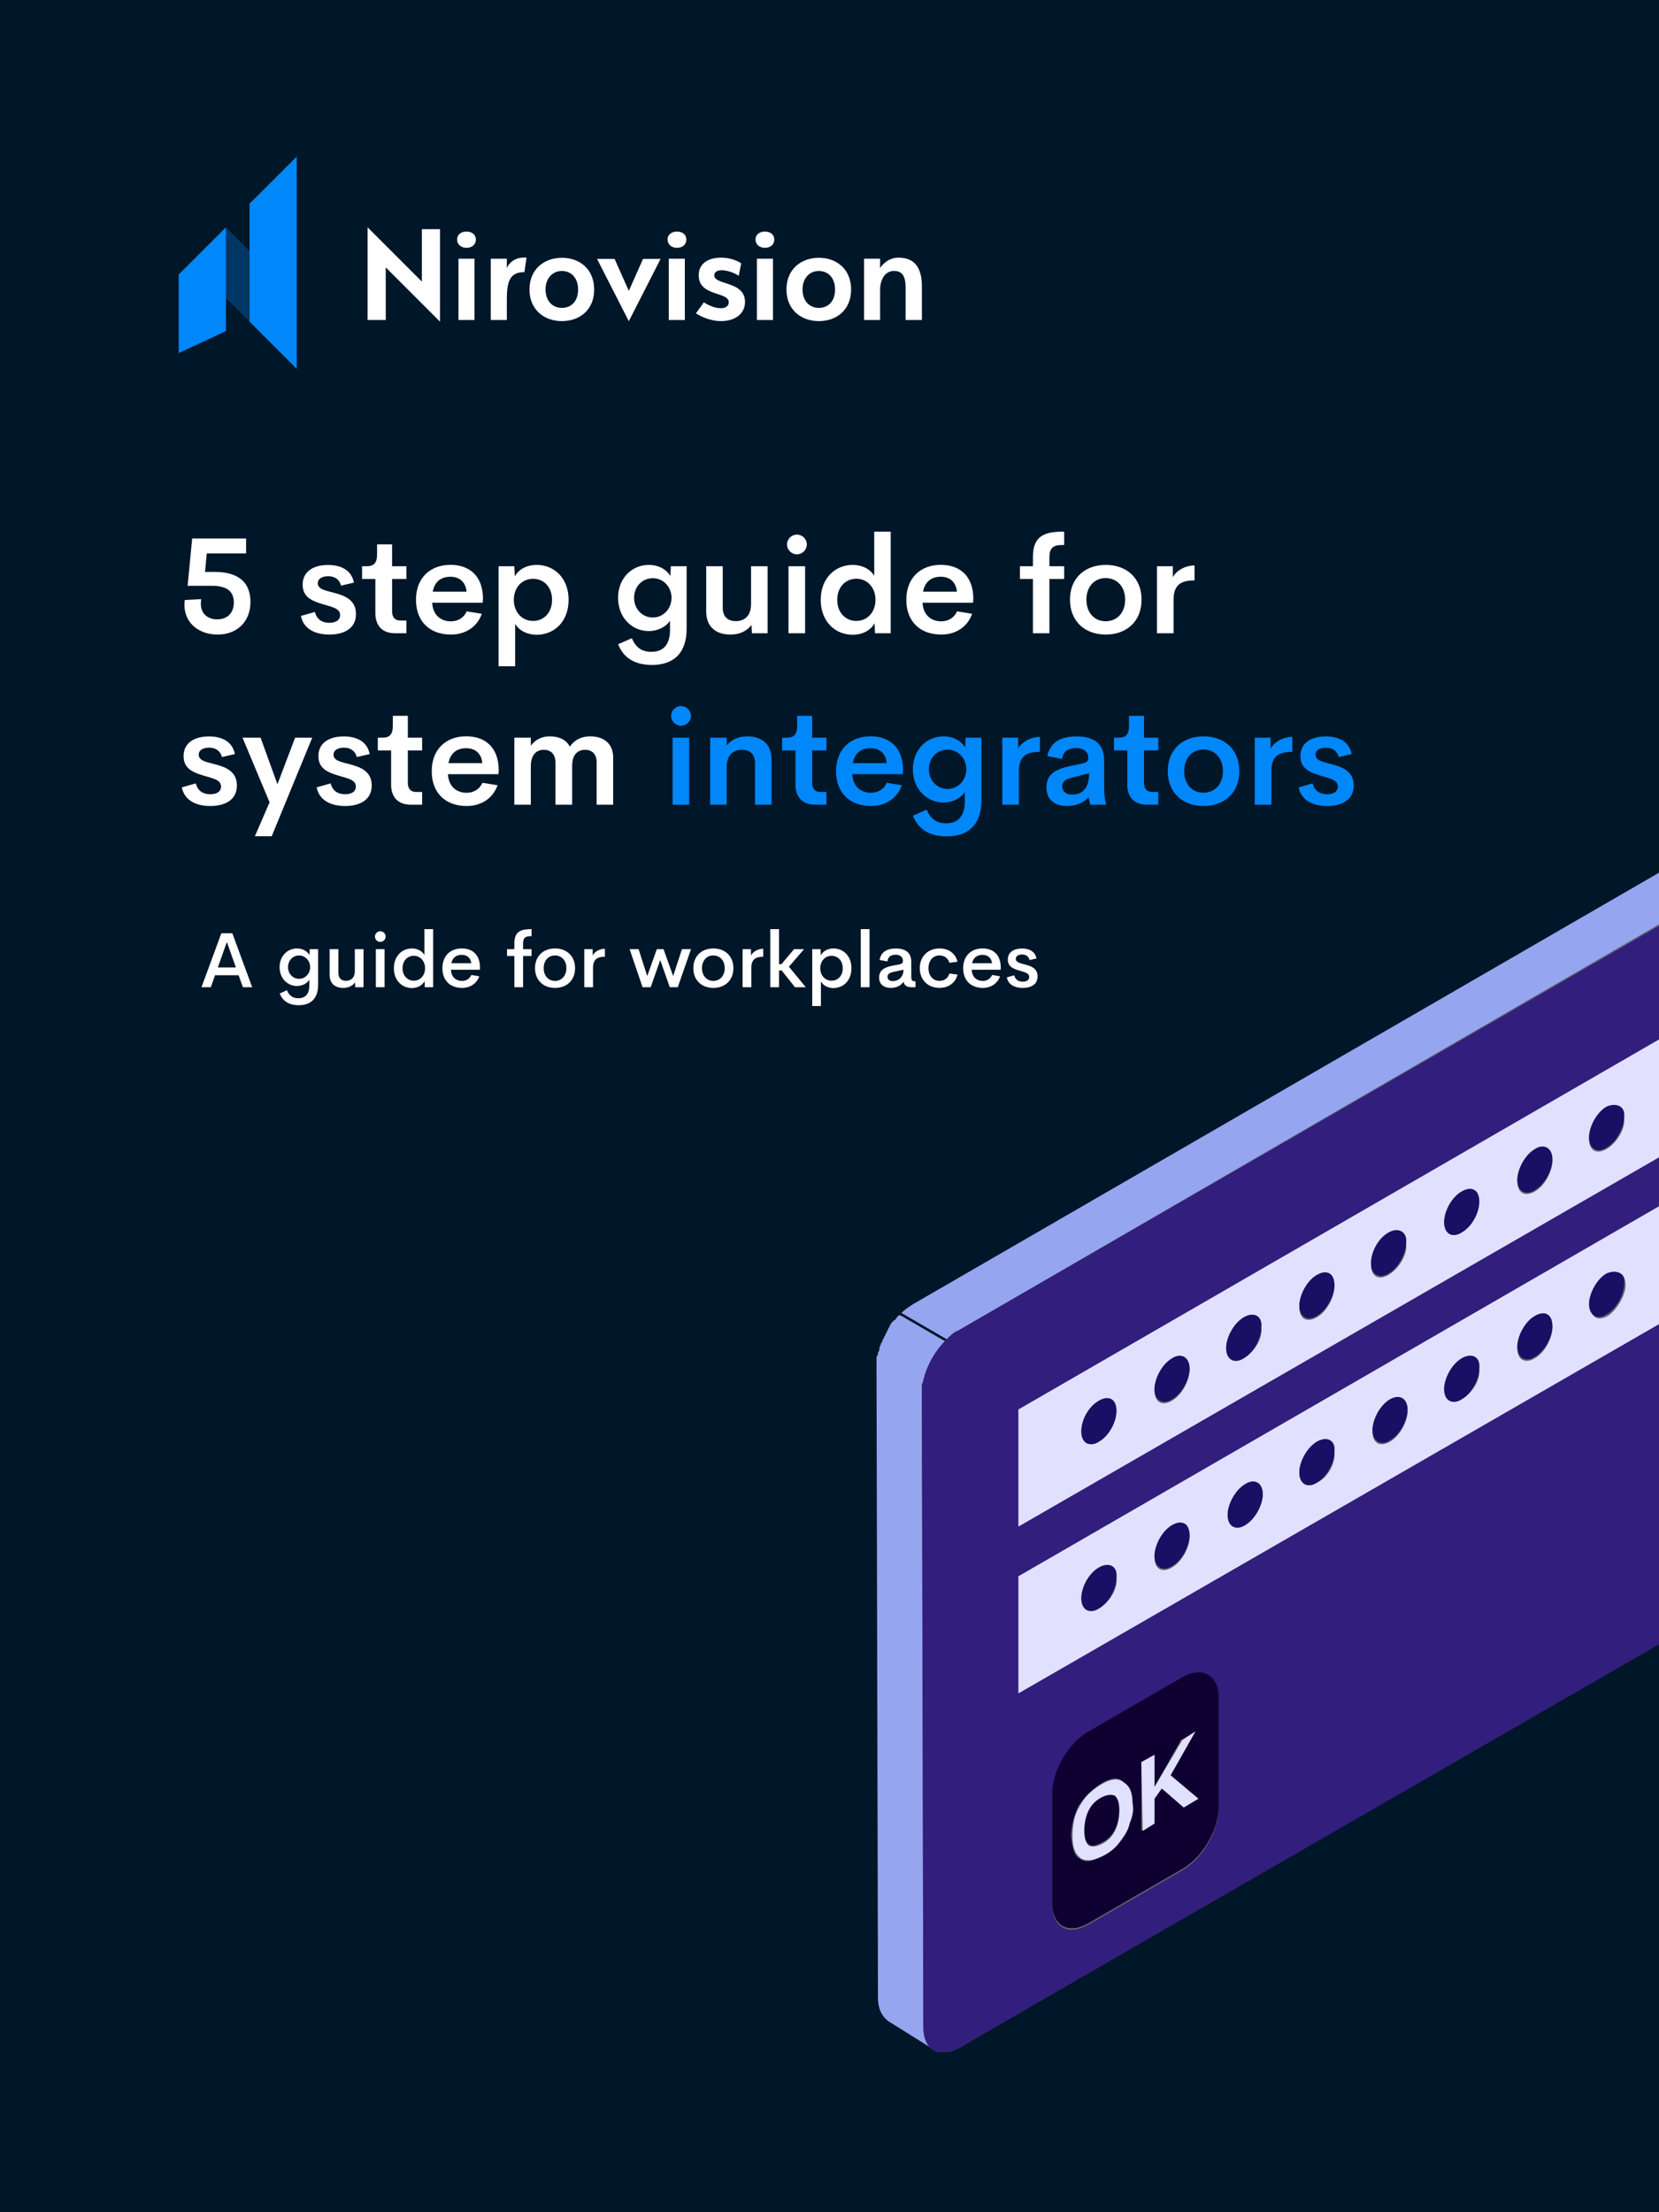
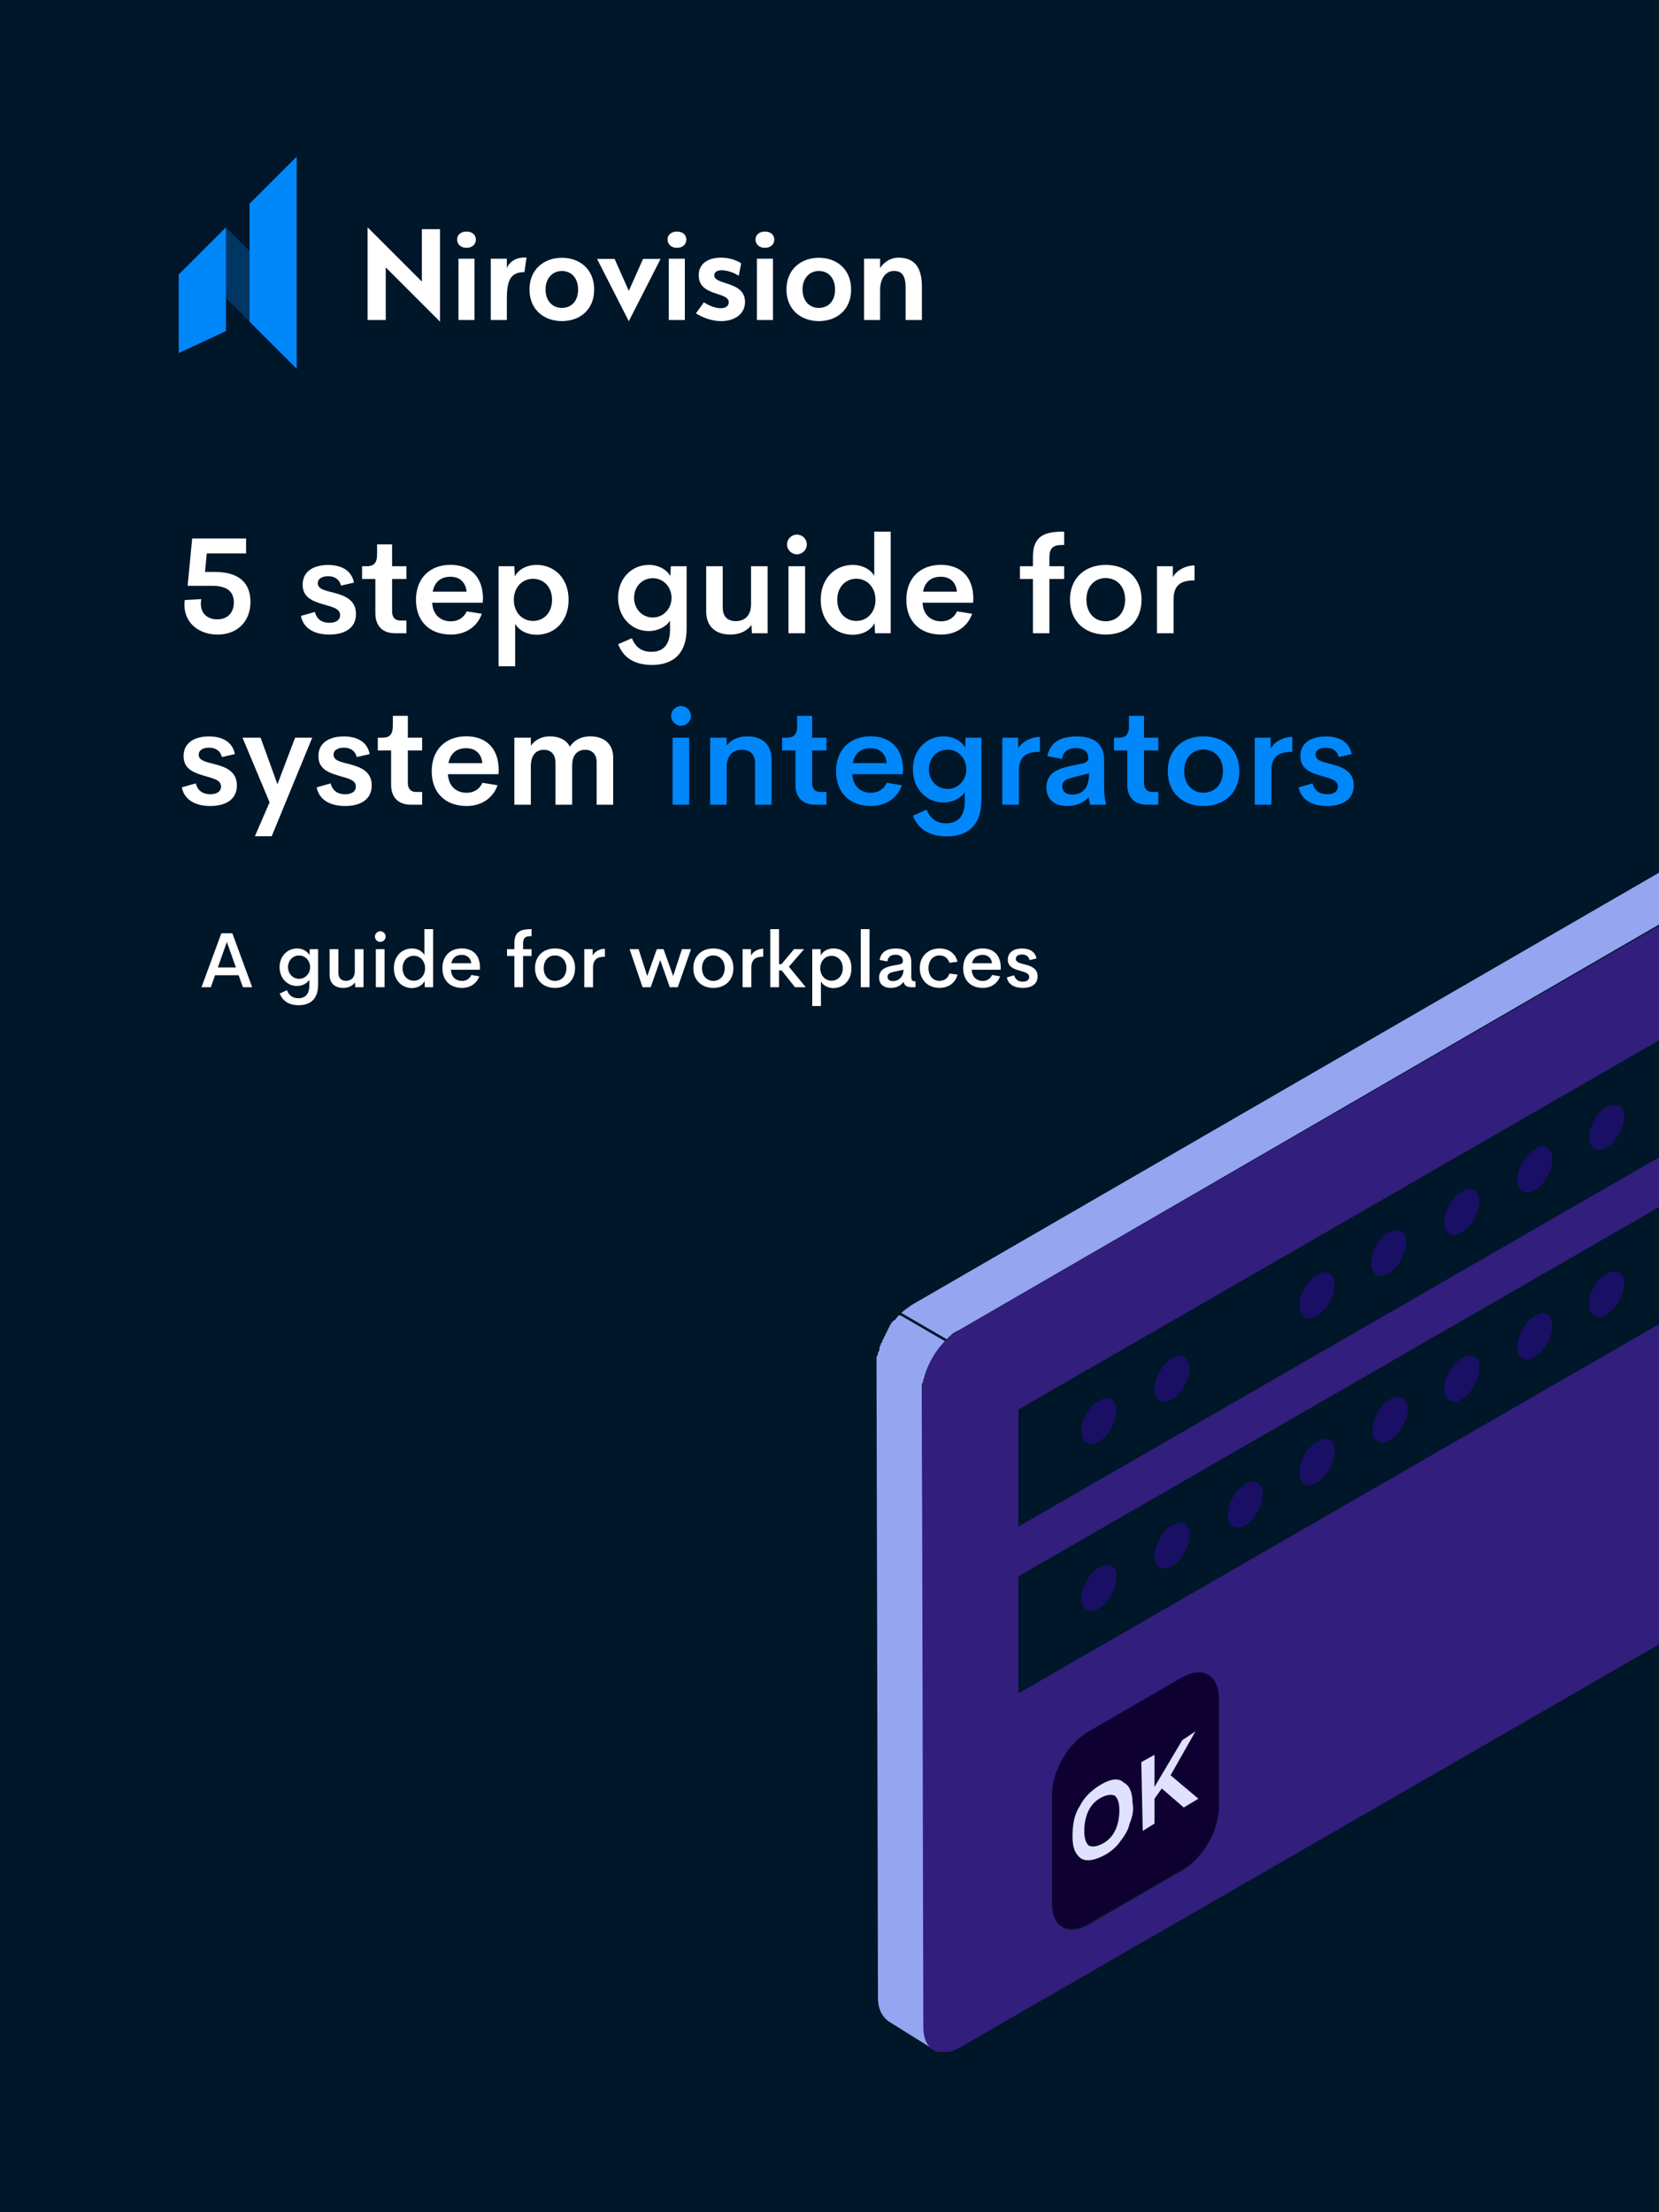
<svg xmlns="http://www.w3.org/2000/svg" width="600" height="800" viewBox="0 0 600 800" fill="none">
  <rect x="0" y="0" width="600" height="800" fill="#808080" stroke="none" />
  <g clip-path="url(#clip0_1063:43820)">
    <rect width="600" height="800" fill="#001629" />
    <path fill-rule="evenodd" clip-rule="evenodd" d="M90.233 90.733L91.257 116.333H90.233L81.695 107.799H80.499L81.695 82.199L90.233 90.733Z" fill="#003664" />
    <path fill-rule="evenodd" clip-rule="evenodd" d="M107.324 56.602V133.402L90.248 116.335V73.668L107.324 56.602Z" fill="#0087FA" />
-     <path fill-rule="evenodd" clip-rule="evenodd" d="M81.7 82.199V119.736L64.624 127.695V99.266L81.7 82.199Z" fill="#0087FA" />
+     <path fill-rule="evenodd" clip-rule="evenodd" d="M81.7 82.199V119.736L64.624 127.695V99.266Z" fill="#0087FA" />
    <path fill-rule="evenodd" clip-rule="evenodd" d="M159.147 116.333V82.882H152.573V101.829L132.936 82.199V115.735H139.51V96.702L159.147 116.333ZM171.616 115.734H165.81V93.547H171.616V115.734ZM165.312 86.596C165.312 88.504 166.849 89.618 168.705 89.618C170.613 89.618 172.098 88.504 172.098 86.65C172.098 84.794 170.613 83.734 168.705 83.734C166.849 83.734 165.312 84.794 165.312 86.596ZM183.304 108.356V115.733H177.498V93.548H183.304V97.051C183.783 95.353 185.967 93.283 188.95 93.177C189.483 93.123 189.909 93.123 190.441 93.177C190.335 93.707 190.188 94.755 190.042 95.804L190.042 95.804C189.895 96.852 189.749 97.9 189.642 98.431C184.05 98.325 183.304 102.464 183.304 108.356ZM197.308 104.67C197.308 100.43 200.013 97.992 203.194 97.992C206.534 97.992 209.079 100.43 209.079 104.723C209.079 109.016 206.534 111.348 203.194 111.348C200.013 111.348 197.308 109.016 197.308 104.67ZM191.496 104.672C191.496 111.987 196.747 116.122 203.219 116.122C209.743 116.122 214.888 111.987 214.888 104.725C214.888 97.41 209.743 93.223 203.219 93.223C196.747 93.223 191.496 97.41 191.496 104.672ZM238.903 93.633L227.419 116.161L215.936 93.633H222.276L227.419 105.181L232.564 93.633H238.903ZM247.679 115.734H241.874V93.547H247.679V115.734ZM241.434 86.596C241.434 88.504 242.972 89.618 244.829 89.618C246.738 89.618 248.224 88.504 248.224 86.65C248.224 84.794 246.738 83.734 244.829 83.734C242.972 83.734 241.434 84.794 241.434 86.596ZM267.169 99.745C265.526 98.631 263.033 97.73 260.965 97.73C259.639 97.73 258.313 98.26 258.313 99.586C258.313 101.054 260.161 101.651 262.351 102.36C265.538 103.39 269.45 104.656 269.45 109.18C269.45 113.42 265.897 116.124 260.753 116.124C257.358 116.124 254.017 114.798 251.684 113.314C252.687 111.995 254.162 109.889 254.542 109.346L254.548 109.339C255.767 110.134 258.366 111.459 260.593 111.459C262.609 111.459 263.563 110.558 263.563 109.286C263.563 107.658 261.691 107.043 259.5 106.324C256.412 105.311 252.692 104.091 252.692 99.532C252.692 95.504 255.874 93.172 260.806 93.172C264.2 93.172 267.01 94.444 268.071 95.239L267.169 99.745ZM279.552 115.734H273.746V93.547H279.552V115.734ZM273.246 86.596C273.246 88.504 274.783 89.618 276.637 89.618C278.545 89.618 280.029 88.504 280.029 86.65C280.029 84.794 278.545 83.734 276.637 83.734C274.783 83.734 273.246 84.794 273.246 86.596ZM296.13 97.992C292.949 97.992 290.246 100.43 290.246 104.67C290.246 109.016 292.949 111.348 296.13 111.348C299.469 111.348 302.014 109.016 302.014 104.723C302.014 100.43 299.469 97.992 296.13 97.992ZM296.152 116.122C289.683 116.122 284.434 111.987 284.434 104.672C284.434 97.41 289.683 93.223 296.152 93.223C302.674 93.223 307.817 97.41 307.817 104.725C307.817 111.987 302.674 116.122 296.152 116.122ZM327.524 103.915V115.734H333.415V103.632C333.415 96.732 330.764 93.176 324.931 93.176C321.537 93.176 319.257 95.405 318.303 96.945V93.547H312.497V115.734H318.303V104.922C318.303 100.947 320.158 97.978 323.337 97.978C326.411 97.978 327.524 100.045 327.524 103.915Z" fill="white" />
    <path d="M77.638 206.821H74.144L74.79 200.122H89.002V194.738H69.503L67.852 211.845H76.728C82.59 211.845 84.576 214.31 84.576 217.898C84.576 221.463 82.399 223.976 78.547 223.976C75.58 223.976 72.637 222.349 72.637 218.305C72.637 217.803 72.709 217.276 72.805 216.654L66.823 216.989C66.751 217.587 66.704 218.162 66.704 218.712C66.704 225.579 72.254 229.479 78.69 229.479C85.772 229.479 90.582 224.789 90.582 217.683C90.582 210.769 86.442 206.821 77.638 206.821ZM119.101 229.479C124.173 229.479 128.743 227.469 128.743 222.038C128.743 216.894 124.604 215.386 120.848 214.381C117.761 213.568 114.938 213.113 114.938 210.936C114.938 209.118 116.756 208.376 118.67 208.376C120.848 208.376 122.666 209.309 123.336 211.773L128.001 210.697C127.14 206.127 123.264 204.309 118.646 204.309C113.526 204.309 109.459 206.534 109.459 211.438C109.459 215.602 112.426 217.085 115.464 218.09C119.34 219.406 122.953 219.693 123.001 222.373C123.025 224.574 120.991 225.22 119.101 225.22C116.517 225.22 114.555 224.023 113.885 221.296L108.837 222.731C109.674 227.253 113.766 229.479 119.101 229.479ZM142.859 229H146.975V224.406H144.797C142.979 224.406 141.807 223.354 141.807 221.104V209.381H146.975V204.763H141.807V196.868H136.375V200.433C136.375 203.758 135.107 204.763 132.571 204.763H130.944V209.381H135.753V221.75C135.753 226.368 138.385 229 142.859 229ZM174.681 216.487C174.633 208.137 169.656 204.261 162.909 204.261C155.66 204.261 150.444 208.926 150.444 216.894C150.444 224.837 155.516 229.479 163.101 229.479C168.34 229.479 172.599 226.703 174.25 221.966L168.795 221.081C167.742 223.401 165.661 224.693 163.053 224.693C159.512 224.693 156.545 222.492 156.306 217.97H174.585L174.681 216.487ZM162.933 208.567C166.091 208.567 168.412 210.386 168.747 213.975H156.497C157.191 210.266 159.583 208.567 162.933 208.567ZM194.084 204.285C190.615 204.285 187.601 205.816 186.189 208.448L186.021 204.763H180.327V240.939H186.309V225.603C187.768 228.091 190.735 229.55 194.084 229.55C200.425 229.55 205.641 224.813 205.641 216.917C205.641 209.022 200.425 204.285 194.084 204.285ZM192.769 224.55C188.869 224.55 185.83 221.439 185.83 216.917C185.83 212.419 188.869 209.309 192.769 209.309C196.573 209.309 199.659 212.156 199.659 216.917C199.659 221.679 196.573 224.55 192.769 224.55ZM242.606 204.763L242.462 208.352C241.099 205.936 238.156 204.285 234.663 204.285C228.609 204.285 223.537 208.998 223.537 216.2C223.537 223.377 228.585 228.21 234.591 228.21C237.94 228.21 240.883 226.679 242.319 224.454V227.78C242.319 232.804 240.142 235.723 235.596 235.723C232.079 235.723 229.901 234.096 228.514 230.794L223.561 232.972C225.355 237.589 229.16 240.46 235.811 240.46C243.419 240.46 248.324 236.417 248.324 227.373V204.763H242.606ZM236.098 223.306C232.318 223.306 229.327 220.267 229.327 216.2C229.327 212.108 232.27 209.094 236.098 209.094C239.95 209.094 242.869 212.276 242.869 216.2C242.869 220.124 239.926 223.306 236.098 223.306ZM271.628 204.763V218.497C271.604 222.995 269.02 224.622 266.053 224.622C263.541 224.622 261.388 223.282 261.388 219.789V204.763H255.406V221.081C255.406 226.464 258.66 229.479 264.211 229.479C267.489 229.479 270.145 228.21 271.771 226.009L271.939 229H277.609V204.763H271.628ZM288.232 200.457C290.146 200.457 291.797 198.854 291.797 196.892C291.797 194.906 290.146 193.327 288.232 193.327C286.271 193.327 284.644 194.906 284.644 196.892C284.644 198.854 286.271 200.457 288.232 200.457ZM285.17 229H291.175V204.763H285.17V229ZM316.178 192.25V208.232C314.718 205.744 311.751 204.285 308.378 204.285C302.085 204.285 296.822 209.094 296.822 216.917C296.822 224.741 302.062 229.55 308.378 229.55C311.847 229.55 314.886 228.019 316.297 225.363L316.465 229H322.135V192.25H316.178ZM309.718 224.55C305.866 224.55 302.803 221.607 302.803 216.917C302.803 212.228 305.866 209.285 309.718 209.285C313.594 209.285 316.632 212.396 316.632 216.917C316.632 221.439 313.618 224.55 309.718 224.55ZM352.019 216.487C351.971 208.137 346.994 204.261 340.247 204.261C332.998 204.261 327.782 208.926 327.782 216.894C327.782 224.837 332.854 229.479 340.438 229.479C345.678 229.479 349.937 226.703 351.588 221.966L346.133 221.081C345.08 223.401 342.999 224.693 340.391 224.693C336.85 224.693 333.883 222.492 333.644 217.97H351.923L352.019 216.487ZM340.271 208.567C343.429 208.567 345.75 210.386 346.085 213.975H333.835C334.529 210.266 336.921 208.567 340.271 208.567ZM384.869 197.083V192.25C378.289 192.25 373.576 193.398 373.576 201.342V204.763H368.862V209.381H373.576V229H379.533V209.381H384.869V204.763H379.533V201.39C379.533 196.987 382.452 197.083 384.869 197.083ZM399.918 229.479C407.407 229.479 412.862 224.741 412.862 216.846C412.862 209.022 407.455 204.285 399.918 204.285C392.405 204.285 386.974 209.022 386.974 216.846C386.974 224.741 392.453 229.479 399.918 229.479ZM399.846 224.669C395.827 224.669 392.908 221.583 392.908 216.846C392.908 212.156 395.827 209.046 399.846 209.046C403.985 209.046 406.928 212.156 406.928 216.846C406.928 221.583 403.985 224.669 399.846 224.669ZM424.179 208.735V204.763H418.437V229H424.442V216.822C424.442 211.582 427.026 209.883 432.026 209.883V204.476C428.533 204.5 425.375 206.438 424.179 208.735ZM76.035 291.479C81.107 291.479 85.677 289.469 85.677 284.038C85.677 278.894 81.538 277.386 77.781 276.381C74.695 275.568 71.872 275.113 71.872 272.936C71.872 271.118 73.69 270.376 75.604 270.376C77.781 270.376 79.6 271.309 80.269 273.773L84.935 272.697C84.074 268.127 80.198 266.309 75.58 266.309C70.46 266.309 66.393 268.534 66.393 273.438C66.393 277.602 69.359 279.085 72.398 280.09C76.274 281.406 79.887 281.693 79.935 284.373C79.959 286.574 77.925 287.22 76.035 287.22C73.451 287.22 71.489 286.023 70.819 283.296L65.77 284.731C66.608 289.253 70.699 291.479 76.035 291.479ZM106.731 266.763L100.343 283.607L94.242 266.763H87.71L97.496 290.139L92.185 302.413H98.262L112.928 266.763H106.731ZM124.795 291.479C129.868 291.479 134.438 289.469 134.438 284.038C134.438 278.894 130.298 277.386 126.542 276.381C123.456 275.568 120.632 275.113 120.632 272.936C120.632 271.118 122.451 270.376 124.365 270.376C126.542 270.376 128.36 271.309 129.03 273.773L133.696 272.697C132.834 268.127 128.958 266.309 124.341 266.309C119.221 266.309 115.153 268.534 115.153 273.438C115.153 277.602 118.12 279.085 121.159 280.09C125.035 281.406 128.647 281.693 128.695 284.373C128.719 286.574 126.686 287.22 124.795 287.22C122.211 287.22 120.25 286.023 119.58 283.296L114.531 284.731C115.369 289.253 119.46 291.479 124.795 291.479ZM148.554 291H152.669V286.406H150.492C148.673 286.406 147.501 285.354 147.501 283.104V271.381H152.669V266.763H147.501V258.868H142.07V262.433C142.07 265.758 140.802 266.763 138.266 266.763H136.639V271.381H141.448V283.75C141.448 288.368 144.08 291 148.554 291ZM180.375 278.487C180.327 270.137 175.351 266.261 168.604 266.261C161.354 266.261 156.138 270.926 156.138 278.894C156.138 286.837 161.21 291.479 168.795 291.479C174.035 291.479 178.293 288.703 179.944 283.966L174.489 283.081C173.437 285.401 171.355 286.693 168.747 286.693C165.206 286.693 162.239 284.492 162 279.97H180.279L180.375 278.487ZM168.627 270.567C171.786 270.567 174.106 272.386 174.441 275.975H162.191C162.885 272.266 165.278 270.567 168.627 270.567ZM213.464 266.285C210.306 266.285 207.722 267.553 206.095 270.017C204.851 267.577 202.243 266.285 198.87 266.285C195.927 266.285 193.534 267.505 191.979 269.682V266.763H186.021V291H191.979V277.171C191.979 272.697 194.204 271.142 196.716 271.142C199.013 271.142 200.879 272.553 200.879 275.759V291H206.933V276.908C206.933 272.697 209.11 271.142 211.694 271.142C213.871 271.142 215.785 272.505 215.785 275.64V291H221.767V273.989C221.767 268.964 218.441 266.285 213.464 266.285Z" fill="white" />
    <path d="M246.314 262.457C248.229 262.457 249.879 260.854 249.879 258.892C249.879 256.906 248.229 255.327 246.314 255.327C244.353 255.327 242.726 256.906 242.726 258.892C242.726 260.854 244.353 262.457 246.314 262.457ZM243.252 291H249.257V266.763H243.252V291ZM270.24 266.285C267.058 266.285 264.474 267.481 262.823 269.562V266.763H256.842V291H262.823V277.267C262.847 272.769 265.455 271.142 268.422 271.142C270.91 271.142 273.063 272.458 273.063 275.975V291H279.045V274.683C279.045 269.299 275.767 266.285 270.24 266.285ZM294.788 291H298.903V286.406H296.726C294.908 286.406 293.735 285.354 293.735 283.104V271.381H298.903V266.763H293.735V258.868H288.304V262.433C288.304 265.758 287.036 266.763 284.5 266.763H282.873V271.381H287.682V283.75C287.682 288.368 290.314 291 294.788 291ZM326.609 278.487C326.562 270.137 321.585 266.261 314.838 266.261C307.588 266.261 302.373 270.926 302.373 278.894C302.373 286.837 307.445 291.479 315.029 291.479C320.269 291.479 324.528 288.703 326.179 283.966L320.724 283.081C319.671 285.401 317.589 286.693 314.981 286.693C311.44 286.693 308.474 284.492 308.234 279.97H326.514L326.609 278.487ZM314.862 270.567C318.02 270.567 320.341 272.386 320.676 275.975H308.426C309.12 272.266 311.512 270.567 314.862 270.567ZM349.219 266.763L349.076 270.352C347.712 267.936 344.769 266.285 341.276 266.285C335.223 266.285 330.15 270.998 330.15 278.2C330.15 285.377 335.199 290.21 341.204 290.21C344.554 290.21 347.497 288.679 348.932 286.454V289.78C348.932 294.804 346.755 297.723 342.209 297.723C338.692 297.723 336.515 296.096 335.127 292.794L330.174 294.972C331.969 299.589 335.773 302.46 342.424 302.46C350.033 302.46 354.938 298.417 354.938 289.373V266.763H349.219ZM342.711 285.306C338.931 285.306 335.94 282.267 335.94 278.2C335.94 274.108 338.883 271.094 342.711 271.094C346.563 271.094 349.482 274.276 349.482 278.2C349.482 282.124 346.54 285.306 342.711 285.306ZM368.24 270.735V266.763H362.498V291H368.503V278.822C368.503 273.582 371.087 271.883 376.088 271.883V266.476C372.595 266.5 369.437 268.438 368.24 270.735ZM399.32 284.205V274.946C399.32 267.936 394.295 266.309 389.438 266.309C383.361 266.309 379.749 268.582 378.792 273.438L384.103 274.443C384.534 271.596 386.543 270.52 389.127 270.52C391.305 270.52 393.602 271.381 393.602 274.108C393.602 275.161 392.979 275.783 391.329 276.142L387.285 276.979C382.117 278.056 378.457 279.755 378.457 284.755C378.457 289.684 382.069 291.479 385.921 291.479C388.769 291.479 391.855 290.521 393.697 288.272L394.271 291H399.942V290.354C399.607 289.277 399.32 287.579 399.32 284.205ZM387.764 287.339C385.778 287.339 384.175 286.382 384.175 284.349C384.175 282.435 385.682 281.645 388.003 281.143L393.889 279.635C393.889 285.019 391.496 287.339 387.764 287.339ZM414.8 291H418.915V286.406H416.738C414.919 286.406 413.747 285.354 413.747 283.104V271.381H418.915V266.763H413.747V258.868H408.316V262.433C408.316 265.758 407.048 266.763 404.512 266.763H402.885V271.381H407.694V283.75C407.694 288.368 410.326 291 414.8 291ZM435.28 291.479C442.769 291.479 448.224 286.741 448.224 278.846C448.224 271.022 442.817 266.285 435.28 266.285C427.768 266.285 422.336 271.022 422.336 278.846C422.336 286.741 427.815 291.479 435.28 291.479ZM435.208 286.669C431.189 286.669 428.27 283.583 428.27 278.846C428.27 274.156 431.189 271.046 435.208 271.046C439.348 271.046 442.291 274.156 442.291 278.846C442.291 283.583 439.348 286.669 435.208 286.669ZM459.541 270.735V266.763H453.799V291H459.804V278.822C459.804 273.582 462.388 271.883 467.389 271.883V266.476C463.896 266.5 460.737 268.438 459.541 270.735ZM479.95 291.479C485.022 291.479 489.592 289.469 489.592 284.038C489.592 278.894 485.453 277.386 481.696 276.381C478.61 275.568 475.787 275.113 475.787 272.936C475.787 271.118 477.605 270.376 479.519 270.376C481.696 270.376 483.515 271.309 484.185 273.773L488.85 272.697C487.989 268.127 484.113 266.309 479.495 266.309C474.375 266.309 470.308 268.534 470.308 273.438C470.308 277.602 473.274 279.085 476.313 280.09C480.189 281.406 483.802 281.693 483.85 284.373C483.874 286.574 481.84 287.22 479.95 287.22C477.366 287.22 475.404 286.023 474.734 283.296L469.686 284.731C470.523 289.253 474.614 291.479 479.95 291.479Z" fill="#0087FA" />
    <path d="M87.844 357H91.207L84.029 337.504H80.051L72.873 357H76.25L77.781 352.666H86.299L87.844 357ZM78.779 349.863L82.047 340.648L85.314 349.863H78.779ZM112.016 343.246L111.934 345.406C111.141 343.971 109.445 342.986 107.422 342.986C103.99 342.986 101.119 345.693 101.119 349.754C101.119 353.814 103.977 356.562 107.395 356.562C109.336 356.562 111.059 355.633 111.879 354.307V356.344C111.879 359.27 110.58 360.992 107.928 360.992C105.863 360.992 104.564 360.021 103.771 358.094L101.16 359.27C102.199 361.895 104.346 363.508 108.051 363.508C112.316 363.508 115.051 361.156 115.051 356.139V343.246H112.016ZM108.16 353.965C105.945 353.965 104.168 352.16 104.168 349.754C104.168 347.32 105.918 345.529 108.16 345.529C110.43 345.529 112.166 347.443 112.166 349.754C112.166 352.064 110.416 353.965 108.16 353.965ZM128.326 343.246V351.148C128.312 353.705 126.836 354.689 125.1 354.689C123.637 354.689 122.379 353.896 122.379 351.818V343.246H119.207V352.502C119.207 355.578 121.094 357.26 124.156 357.26C125.988 357.26 127.479 356.535 128.395 355.277L128.477 357H131.471V343.246H128.326ZM137.541 340.621C138.58 340.621 139.469 339.746 139.469 338.693C139.469 337.627 138.58 336.766 137.541 336.766C136.475 336.766 135.6 337.627 135.6 338.693C135.6 339.746 136.475 340.621 137.541 340.621ZM135.928 357H139.086V343.246H135.928V357ZM153.496 336V345.365C152.648 343.875 150.926 342.986 148.971 342.986C145.416 342.986 142.449 345.734 142.449 350.137C142.449 354.566 145.402 357.314 148.971 357.314C150.98 357.314 152.73 356.371 153.551 354.812L153.633 357H156.641V336H153.496ZM149.668 354.648C147.398 354.648 145.594 352.898 145.594 350.137C145.594 347.389 147.398 345.639 149.668 345.639C151.938 345.639 153.729 347.498 153.729 350.137C153.729 352.789 151.951 354.648 149.668 354.648ZM173.594 349.891C173.58 345.188 170.791 342.973 167.004 342.973C162.943 342.973 160.004 345.611 160.004 350.123C160.004 354.635 162.875 357.26 167.1 357.26C170.012 357.26 172.391 355.715 173.348 353.062L170.477 352.57C169.848 353.951 168.604 354.73 167.072 354.73C164.98 354.73 163.217 353.418 163.094 350.684H173.553L173.594 349.891ZM167.018 345.311C168.836 345.311 170.189 346.295 170.436 348.332H163.23C163.668 346.24 165.09 345.311 167.018 345.311ZM192.242 338.557V336C188.633 336 186.035 336.643 186.035 341.086V343.246H183.369V345.707H186.035V357H189.18V345.707H192.242V343.246H189.18V341.113C189.18 338.516 190.82 338.557 192.242 338.557ZM200.732 357.26C204.916 357.26 207.979 354.566 207.979 350.109C207.979 345.693 204.93 342.986 200.732 342.986C196.549 342.986 193.5 345.693 193.5 350.109C193.5 354.566 196.576 357.26 200.732 357.26ZM200.705 354.717C198.354 354.717 196.631 352.898 196.631 350.109C196.631 347.334 198.354 345.516 200.705 345.516C203.098 345.516 204.848 347.334 204.848 350.109C204.848 352.898 203.098 354.717 200.705 354.717ZM214.35 345.557V343.246H211.314V357H214.473V349.986C214.473 346.992 215.977 345.967 218.779 345.967V343.096C216.783 343.109 215.02 344.189 214.35 345.557ZM246.629 343.246L243.457 352.967L239.984 343.246H237.551L234.078 352.98L230.961 343.246H227.707L232.396 357.014H235.322L238.781 347.184L242.24 357.014H245.125L249.91 343.246H246.629ZM257.99 357.26C262.174 357.26 265.236 354.566 265.236 350.109C265.236 345.693 262.188 342.986 257.99 342.986C253.807 342.986 250.758 345.693 250.758 350.109C250.758 354.566 253.834 357.26 257.99 357.26ZM257.963 354.717C255.611 354.717 253.889 352.898 253.889 350.109C253.889 347.334 255.611 345.516 257.963 345.516C260.355 345.516 262.105 347.334 262.105 350.109C262.105 352.898 260.355 354.717 257.963 354.717ZM271.607 345.557V343.246H268.572V357H271.73V349.986C271.73 346.992 273.234 345.967 276.037 345.967V343.096C274.041 343.109 272.277 344.189 271.607 345.557ZM287.508 357H291.418L285.32 349.59L290.803 343.246H287.18L282.627 348.674H281.752V336H278.58V357H281.752V350.943H282.709L287.508 357ZM301.426 342.986C299.416 342.986 297.666 343.916 296.846 345.488L296.764 343.246H293.756V363.809H296.9V354.908C297.734 356.398 299.457 357.314 301.426 357.314C304.994 357.314 307.934 354.607 307.934 350.137C307.934 345.693 304.994 342.986 301.426 342.986ZM300.742 354.648C298.445 354.648 296.654 352.789 296.654 350.137C296.654 347.512 298.445 345.652 300.742 345.652C302.971 345.652 304.789 347.334 304.789 350.137C304.789 352.953 302.971 354.648 300.742 354.648ZM311.311 357H314.482V336H311.311V357ZM322.18 357.26C323.834 357.26 325.598 356.686 326.664 355.182H326.814C327.129 356.453 328.059 357 329.604 357H331.094V354.854H330.875C329.918 354.854 329.576 354.484 329.576 353.186V347.854C329.576 343.984 326.801 343 324.053 343C320.648 343 318.598 344.312 318.119 347.156L320.949 347.676C321.154 345.912 322.371 345.256 323.861 345.256C325.229 345.256 326.555 345.816 326.555 347.512C326.555 348.168 326.186 348.578 325.283 348.756L323.205 349.139C320.334 349.658 317.941 350.574 317.941 353.514C317.941 356.193 319.951 357.26 322.18 357.26ZM322.918 354.785C321.838 354.785 320.99 354.334 320.99 353.254C320.99 352.215 321.797 351.723 323.246 351.449L326.76 350.67C326.76 353.186 325.078 354.785 322.918 354.785ZM339.775 357.246C342.988 357.246 345.545 355.496 346.297 352.434L343.371 352.064C342.838 353.814 341.484 354.703 339.748 354.703C337.451 354.703 335.797 352.885 335.797 350.109C335.797 347.334 337.451 345.516 339.748 345.516C341.484 345.516 342.838 346.418 343.371 348.168L346.297 347.785C345.545 344.723 343.043 342.986 339.775 342.986C335.646 342.986 332.652 345.83 332.652 350.109C332.652 354.402 335.646 357.246 339.775 357.246ZM361.938 349.891C361.924 345.188 359.135 342.973 355.348 342.973C351.287 342.973 348.348 345.611 348.348 350.123C348.348 354.635 351.219 357.26 355.443 357.26C358.355 357.26 360.734 355.715 361.691 353.062L358.82 352.57C358.191 353.951 356.947 354.73 355.416 354.73C353.324 354.73 351.561 353.418 351.438 350.684H361.896L361.938 349.891ZM355.361 345.311C357.18 345.311 358.533 346.295 358.779 348.332H351.574C352.012 346.24 353.434 345.311 355.361 345.311ZM369.881 357.26C372.711 357.26 375.254 356.139 375.254 353.09C375.254 350.178 372.902 349.357 370.756 348.797C369.006 348.332 367.393 348.059 367.393 346.746C367.393 345.611 368.5 345.174 369.635 345.174C370.906 345.174 372 345.748 372.369 347.197L374.857 346.609C374.379 344.053 372.219 343 369.621 343C366.777 343 364.494 344.244 364.494 347.006C364.494 349.398 366.217 350.205 367.994 350.779C370.195 351.518 372.191 351.709 372.219 353.268C372.246 354.594 371.016 355.004 369.881 355.004C368.336 355.004 367.174 354.252 366.805 352.693L364.139 353.445C364.604 355.988 366.887 357.26 369.881 357.26Z" fill="white" />
    <g clip-path="url(#clip1_1063:43820)">
      <path d="M622.307 306.529H621.778H621.249C621.249 306.529 620.719 306.529 620.19 306.529C619.661 306.529 619.661 306.529 619.132 306.529C618.603 306 618.603 306 618.074 306C617.545 306 617.545 306 617.016 306C616.486 306 615.957 306.529 615.428 306.529C614.899 306.529 614.37 307.058 613.841 307.587L330.229 471.616C328.642 472.675 327.054 473.733 325.996 474.791L342.399 484.316C343.986 482.728 345.045 481.67 346.632 481.141L629.715 317.112C630.773 317.112 631.302 316.583 631.831 316.583C632.36 316.583 632.889 316.053 633.418 316.053C633.948 316.053 633.948 316.053 634.477 316.053C635.006 316.053 635.006 316.053 635.535 316.053C636.064 316.053 636.064 316.053 636.593 316.053C637.122 316.053 637.122 316.053 637.651 316.053H638.181H638.71C638.71 316.053 639.239 316.053 639.239 316.583L622.836 307.058C622.307 306.529 622.307 306.529 622.307 306.529Z" fill="#96A5F0" />
      <path d="M324.408 476.379C323.879 476.908 323.879 477.437 323.35 477.437C322.82 477.967 322.82 477.967 322.291 478.496C322.291 479.025 321.762 479.025 321.762 479.554C321.762 480.083 321.233 480.083 321.233 480.612C321.233 481.141 320.704 481.141 320.704 481.67C320.704 482.2 320.175 482.2 320.175 482.729C320.175 483.258 319.646 483.258 319.646 483.787C319.646 484.316 319.117 484.316 319.117 484.845C319.117 485.374 318.587 485.903 318.587 485.903C318.587 486.433 318.058 486.962 318.058 487.491C318.058 488.02 318.058 488.549 317.529 489.078C317.529 489.607 317.529 490.136 317 490.666C317 491.724 317 492.253 317 493.311L317.529 722.423C317.529 726.656 319.117 729.302 321.233 730.889L338.165 741.471C336.049 739.884 334.461 737.238 334.461 733.005L333.403 503.894C333.403 502.835 333.403 502.306 333.403 501.248C333.403 500.719 333.403 500.19 333.932 499.661C333.932 499.132 333.932 498.602 334.461 498.073C334.461 497.544 334.461 497.015 334.99 496.486C334.99 495.957 335.519 495.428 335.519 495.428C335.519 494.899 336.049 494.899 336.049 494.369C336.049 493.84 336.578 493.84 336.578 493.311C336.578 492.782 337.107 492.782 337.107 492.253C337.107 491.724 337.636 491.724 337.636 491.195C337.636 490.666 338.165 490.666 338.165 490.136C338.165 489.607 338.694 489.607 338.694 489.078C339.223 488.549 339.223 488.549 339.752 488.02C340.282 487.491 340.282 486.962 340.811 486.962C341.34 486.433 341.869 485.903 342.398 485.374L325.995 475.85C324.937 475.321 324.937 475.85 324.408 476.379Z" fill="#96A5F0" />
-       <path d="M629.713 317.115C637.12 312.882 642.941 316.057 642.941 324.523L643.47 553.634C643.47 562.1 637.649 572.154 630.242 576.387L347.159 740.416C339.751 744.649 333.931 741.474 333.931 733.008L333.402 503.896C333.402 495.43 339.222 485.377 346.63 481.144L629.713 317.115Z" fill="#646567" />
      <path d="M393.722 695.969C386.314 700.202 380.494 697.028 380.494 688.562V649.406C380.494 640.94 386.314 630.887 393.722 626.654L427.586 607.076C434.994 602.843 440.814 606.018 440.814 614.484V653.639C440.814 662.105 434.994 672.159 427.586 676.392L393.722 695.969ZM368.324 612.367V570.037L614.368 428.232V470.562L368.324 612.367ZM368.324 552.047V509.717L614.368 367.911V410.241L368.324 552.047ZM629.713 317.644L346.63 481.144C339.222 485.377 333.402 495.431 333.402 503.897L333.931 733.008C333.931 741.474 339.751 744.649 347.159 740.416L630.771 576.916C638.179 572.683 643.999 562.63 643.999 554.164L642.941 325.052C642.941 316.586 637.12 313.411 629.713 317.644Z" fill="#321E7D" />
      <path d="M398.485 649.402C396.368 650.46 394.781 652.047 393.723 654.164C392.665 656.28 392.135 658.926 392.135 661.572C392.135 664.217 392.665 666.334 393.723 666.863C394.781 667.921 396.368 667.392 398.485 666.334C400.601 665.275 402.189 663.688 403.247 661.572C404.305 659.455 404.834 656.809 404.834 654.164C404.834 651.518 404.305 649.931 403.247 648.873C402.189 648.343 400.601 648.343 398.485 649.402ZM417.533 646.227L427.058 629.295L432.349 626.12L423.354 641.994L433.407 650.46L428.116 653.635L420.179 646.756L417.533 650.46V659.455L412.771 662.101V637.232L417.533 634.586V646.227ZM398.485 671.096C395.31 673.212 392.665 673.741 390.548 672.154C388.432 671.096 387.902 668.45 387.373 664.217C387.373 659.984 388.432 656.809 390.019 653.106C392.135 649.931 394.781 647.285 397.956 645.169C401.131 643.052 404.305 642.523 405.893 644.11C408.009 645.169 409.067 647.814 409.067 651.518C409.067 654.164 408.538 656.809 408.009 658.926C406.951 661.572 405.893 663.688 404.305 665.805C402.718 667.921 401.131 669.508 398.485 671.096ZM427.587 606.542L393.723 626.12C386.315 630.353 380.495 640.407 380.495 648.873V688.028C380.495 696.494 386.315 699.669 393.723 695.436L427.587 675.858C434.995 671.625 440.815 661.572 440.815 653.106V613.95C440.815 606.013 434.995 602.309 427.587 606.542Z" fill="#0F0032" />
      <path d="M398.487 666.868C396.371 667.927 394.783 667.927 393.725 667.398C392.667 666.339 392.138 664.752 392.138 662.106C392.138 659.461 392.667 656.815 393.725 654.699C394.783 652.582 396.371 650.995 398.487 649.936C400.604 648.878 402.191 648.878 403.249 649.407C404.308 650.466 404.837 652.053 404.837 654.699C404.837 657.344 404.308 659.99 403.249 662.106C402.191 664.223 400.604 665.81 398.487 666.868ZM398.487 645.174C394.783 647.291 392.138 649.936 390.55 653.111C388.434 656.286 387.905 659.99 387.905 664.223C387.905 668.456 388.963 670.572 391.08 672.16C393.196 673.218 395.842 672.689 399.016 671.102C401.133 670.043 403.249 668.456 404.837 666.339C406.424 664.223 408.012 662.106 408.541 659.461C409.599 656.815 410.128 654.699 409.599 652.053C409.599 648.349 408.541 645.703 406.424 644.645C404.837 643.058 402.191 643.058 398.487 645.174Z" fill="#E1E1FF" />
      <path d="M432.348 626.121L427.586 629.296L417.533 646.228V634.587L412.771 637.233L413.3 662.102L417.533 659.456V650.461L420.178 646.757L428.115 653.636L433.406 650.461L423.353 641.995L432.348 626.121Z" fill="#E1E1FF" />
-       <path d="M397.428 521.351C393.724 523.467 391.079 521.88 391.079 517.647C391.079 513.414 393.724 508.652 397.428 506.535C401.132 504.419 403.778 506.006 403.778 510.239C403.778 514.472 401.132 519.234 397.428 521.351ZM423.884 506.535C420.181 508.652 417.535 507.064 417.535 502.831C417.535 498.598 420.71 493.836 423.884 491.72C427.588 489.603 430.234 491.191 430.234 495.424C430.234 499.128 427.588 504.419 423.884 506.535ZM449.812 491.191C446.108 493.307 443.462 491.72 443.462 487.487C443.462 483.254 446.637 478.492 449.812 476.375C453.515 474.259 456.161 475.846 456.161 480.079C456.69 484.312 453.515 489.074 449.812 491.191ZM476.268 476.375C472.564 478.492 469.918 476.904 469.918 472.671C469.918 468.438 473.093 463.676 476.268 461.56C479.972 459.443 482.617 461.031 482.617 465.264C482.617 468.967 479.972 474.259 476.268 476.375ZM502.195 461.031C498.491 463.147 495.846 461.56 495.846 457.327C495.846 453.094 498.491 448.331 502.195 446.215C505.899 444.098 508.545 445.686 508.545 449.919C509.074 453.623 505.899 458.914 502.195 461.031ZM528.651 445.686C524.948 447.802 522.302 446.215 522.302 441.982C522.302 437.749 524.948 432.987 528.651 430.87C532.355 428.754 535.001 430.341 535.001 434.574C535.001 438.807 532.355 443.569 528.651 445.686ZM555.108 430.87C551.404 432.987 548.758 431.399 548.758 427.166C548.758 422.933 551.404 418.171 555.108 416.055C558.812 413.938 561.457 415.526 561.457 419.759C561.457 423.463 558.812 428.754 555.108 430.87ZM581.035 415.526C577.331 417.642 574.685 416.055 574.685 411.822C574.685 407.589 577.86 402.827 581.035 400.71C584.739 398.594 587.384 400.181 587.384 404.414C587.914 408.118 584.739 413.409 581.035 415.526ZM613.841 367.904L368.326 509.71V552.04L614.37 410.234L613.841 367.904Z" fill="#E1E1FF" />
      <path d="M397.428 506.535C393.724 508.651 391.078 513.414 391.078 517.647C391.078 521.88 394.253 523.467 397.428 521.35C401.132 519.234 403.777 513.943 403.777 510.239C403.777 506.006 401.132 504.418 397.428 506.535Z" fill="#190F64" />
      <path d="M423.883 491.195C420.179 493.312 417.534 498.603 417.534 502.307C417.534 506.54 420.708 508.127 423.883 506.011C427.587 503.894 430.233 498.603 430.233 494.899C430.233 490.666 427.058 489.079 423.883 491.195Z" fill="#190F64" />
-       <path d="M449.812 476.379C446.108 478.495 443.462 483.786 443.462 487.49C443.462 491.723 446.637 493.311 449.812 491.194C453.516 489.078 456.161 483.786 456.161 480.083C456.691 475.85 453.516 474.262 449.812 476.379Z" fill="#190F64" />
      <path d="M476.269 461.031C472.565 463.148 469.919 468.439 469.919 472.143C469.919 476.376 473.094 477.963 476.269 475.847C479.973 473.73 482.618 468.439 482.618 464.735C482.618 460.502 479.973 458.915 476.269 461.031Z" fill="#190F64" />
      <path d="M502.194 445.685C498.49 447.801 495.844 452.563 495.844 456.796C495.844 461.029 499.019 462.617 502.194 460.5C505.898 458.384 508.543 453.092 508.543 449.388C509.072 445.685 505.898 443.568 502.194 445.685Z" fill="#190F64" />
      <path d="M528.649 430.875C524.945 432.991 522.3 438.283 522.3 441.986C522.3 446.219 525.475 447.807 528.649 445.69C532.353 443.574 534.999 438.283 534.999 434.579C534.999 430.346 532.353 428.758 528.649 430.875Z" fill="#190F64" />
      <path d="M555.106 415.529C551.402 417.646 548.756 422.937 548.756 426.641C548.756 430.874 551.931 432.461 555.106 430.345C558.81 428.228 561.455 422.937 561.455 419.233C561.455 415 558.281 413.413 555.106 415.529Z" fill="#190F64" />
      <path d="M581.035 400.181C577.331 402.298 574.686 407.589 574.686 411.293C574.686 415.526 577.86 417.113 581.035 414.997C584.739 412.88 587.385 407.589 587.385 403.885C587.914 400.181 584.739 398.594 581.035 400.181Z" fill="#190F64" />
-       <path d="M397.428 581.673C393.724 583.79 391.079 582.202 391.079 577.969C391.079 573.736 393.724 568.974 397.428 566.858C401.132 564.741 403.778 566.328 403.778 570.561C404.307 574.795 401.132 579.557 397.428 581.673ZM423.884 566.858C420.181 568.974 417.535 567.387 417.535 563.154C417.535 558.921 420.71 554.159 423.884 552.042C427.588 549.926 430.234 551.513 430.234 555.746C430.234 559.45 427.588 564.741 423.884 566.858ZM450.341 551.513C446.637 553.629 443.991 552.042 443.991 547.809C443.991 543.576 447.166 538.814 450.341 536.697C454.045 534.581 456.69 536.168 456.69 540.401C456.69 544.634 453.515 549.396 450.341 551.513ZM476.268 536.168C472.564 538.285 469.918 536.697 469.918 532.464C469.918 528.231 473.093 523.469 476.268 521.353C479.972 519.236 482.617 520.824 482.617 525.057C483.147 529.29 479.972 534.581 476.268 536.168ZM502.724 521.353C499.02 523.469 496.375 521.882 496.375 517.649C496.375 513.416 499.02 508.654 502.724 506.537C506.428 504.421 509.074 506.008 509.074 510.241C509.074 513.945 506.428 519.236 502.724 521.353ZM528.651 506.008C524.948 508.125 522.302 506.537 522.302 502.304C522.302 498.071 525.477 493.309 528.651 491.193C532.355 489.076 535.001 490.663 535.001 494.896C535.53 499.129 532.355 503.892 528.651 506.008ZM555.108 491.193C551.404 493.309 548.758 491.722 548.758 487.489C548.758 483.256 551.404 478.494 555.108 476.377C558.812 474.261 561.457 475.848 561.457 480.081C561.457 483.785 558.812 489.076 555.108 491.193ZM581.564 475.848C577.86 477.964 575.214 476.377 575.214 472.144C575.214 467.911 578.389 463.149 581.564 461.032C585.268 458.916 587.914 460.503 587.914 464.736C587.914 468.44 584.739 473.731 581.564 475.848ZM613.841 428.227L368.326 570.032V612.362L614.37 470.557L613.841 428.227Z" fill="#E1E1FF" />
      <path d="M397.428 566.857C393.724 568.974 391.078 574.265 391.078 577.969C391.078 582.202 394.253 583.789 397.428 581.673C401.132 579.556 403.777 574.265 403.777 570.561C404.306 566.328 401.132 564.741 397.428 566.857Z" fill="#190F64" />
      <path d="M423.883 551.51C420.179 553.626 417.534 558.917 417.534 562.621C417.534 566.854 420.708 568.442 423.883 566.325C427.587 564.209 430.233 558.917 430.233 555.213C430.233 550.98 427.587 549.393 423.883 551.51Z" fill="#190F64" />
      <path d="M450.34 536.701C446.636 538.817 443.991 544.109 443.991 547.813C443.991 552.046 447.165 553.633 450.34 551.517C454.044 549.4 456.69 544.109 456.69 540.405C456.69 536.172 453.515 534.584 450.34 536.701Z" fill="#190F64" />
      <path d="M476.269 521.353C472.565 523.47 469.919 528.761 469.919 532.465C469.919 536.698 473.094 538.285 476.269 536.169C479.973 534.052 482.618 528.761 482.618 525.057C483.148 520.824 479.973 519.237 476.269 521.353Z" fill="#190F64" />
      <path d="M502.724 506.009C499.021 508.125 496.375 513.417 496.375 517.12C496.375 521.353 499.55 522.941 502.724 520.824C506.428 518.708 509.074 513.417 509.074 509.713C509.074 506.009 506.428 503.892 502.724 506.009Z" fill="#190F64" />
      <path d="M528.649 491.195C524.945 493.312 522.3 498.603 522.3 502.307C522.3 506.54 525.475 508.127 528.649 506.011C532.353 503.894 534.999 498.603 534.999 494.899C535.528 490.666 532.353 489.079 528.649 491.195Z" fill="#190F64" />
      <path d="M555.106 475.851C551.402 477.968 548.756 483.259 548.756 486.963C548.756 491.196 551.931 492.783 555.106 490.667C558.81 488.55 561.455 483.259 561.455 479.555C561.455 475.322 558.81 473.735 555.106 475.851Z" fill="#190F64" />
      <path d="M581.035 460.504C577.331 462.62 574.686 467.911 574.686 471.615C574.686 475.848 577.86 477.436 581.035 475.319C584.739 473.203 587.385 467.911 587.385 464.207C587.914 460.504 584.739 458.916 581.035 460.504Z" fill="#190F64" />
    </g>
  </g>
  <defs>
    <clipPath id="clip0_1063:43820">
      <rect width="600" height="800" fill="white" />
    </clipPath>
    <clipPath id="clip1_1063:43820">
      <rect width="327" height="436" fill="white" transform="translate(317 306)" />
    </clipPath>
  </defs>
</svg>